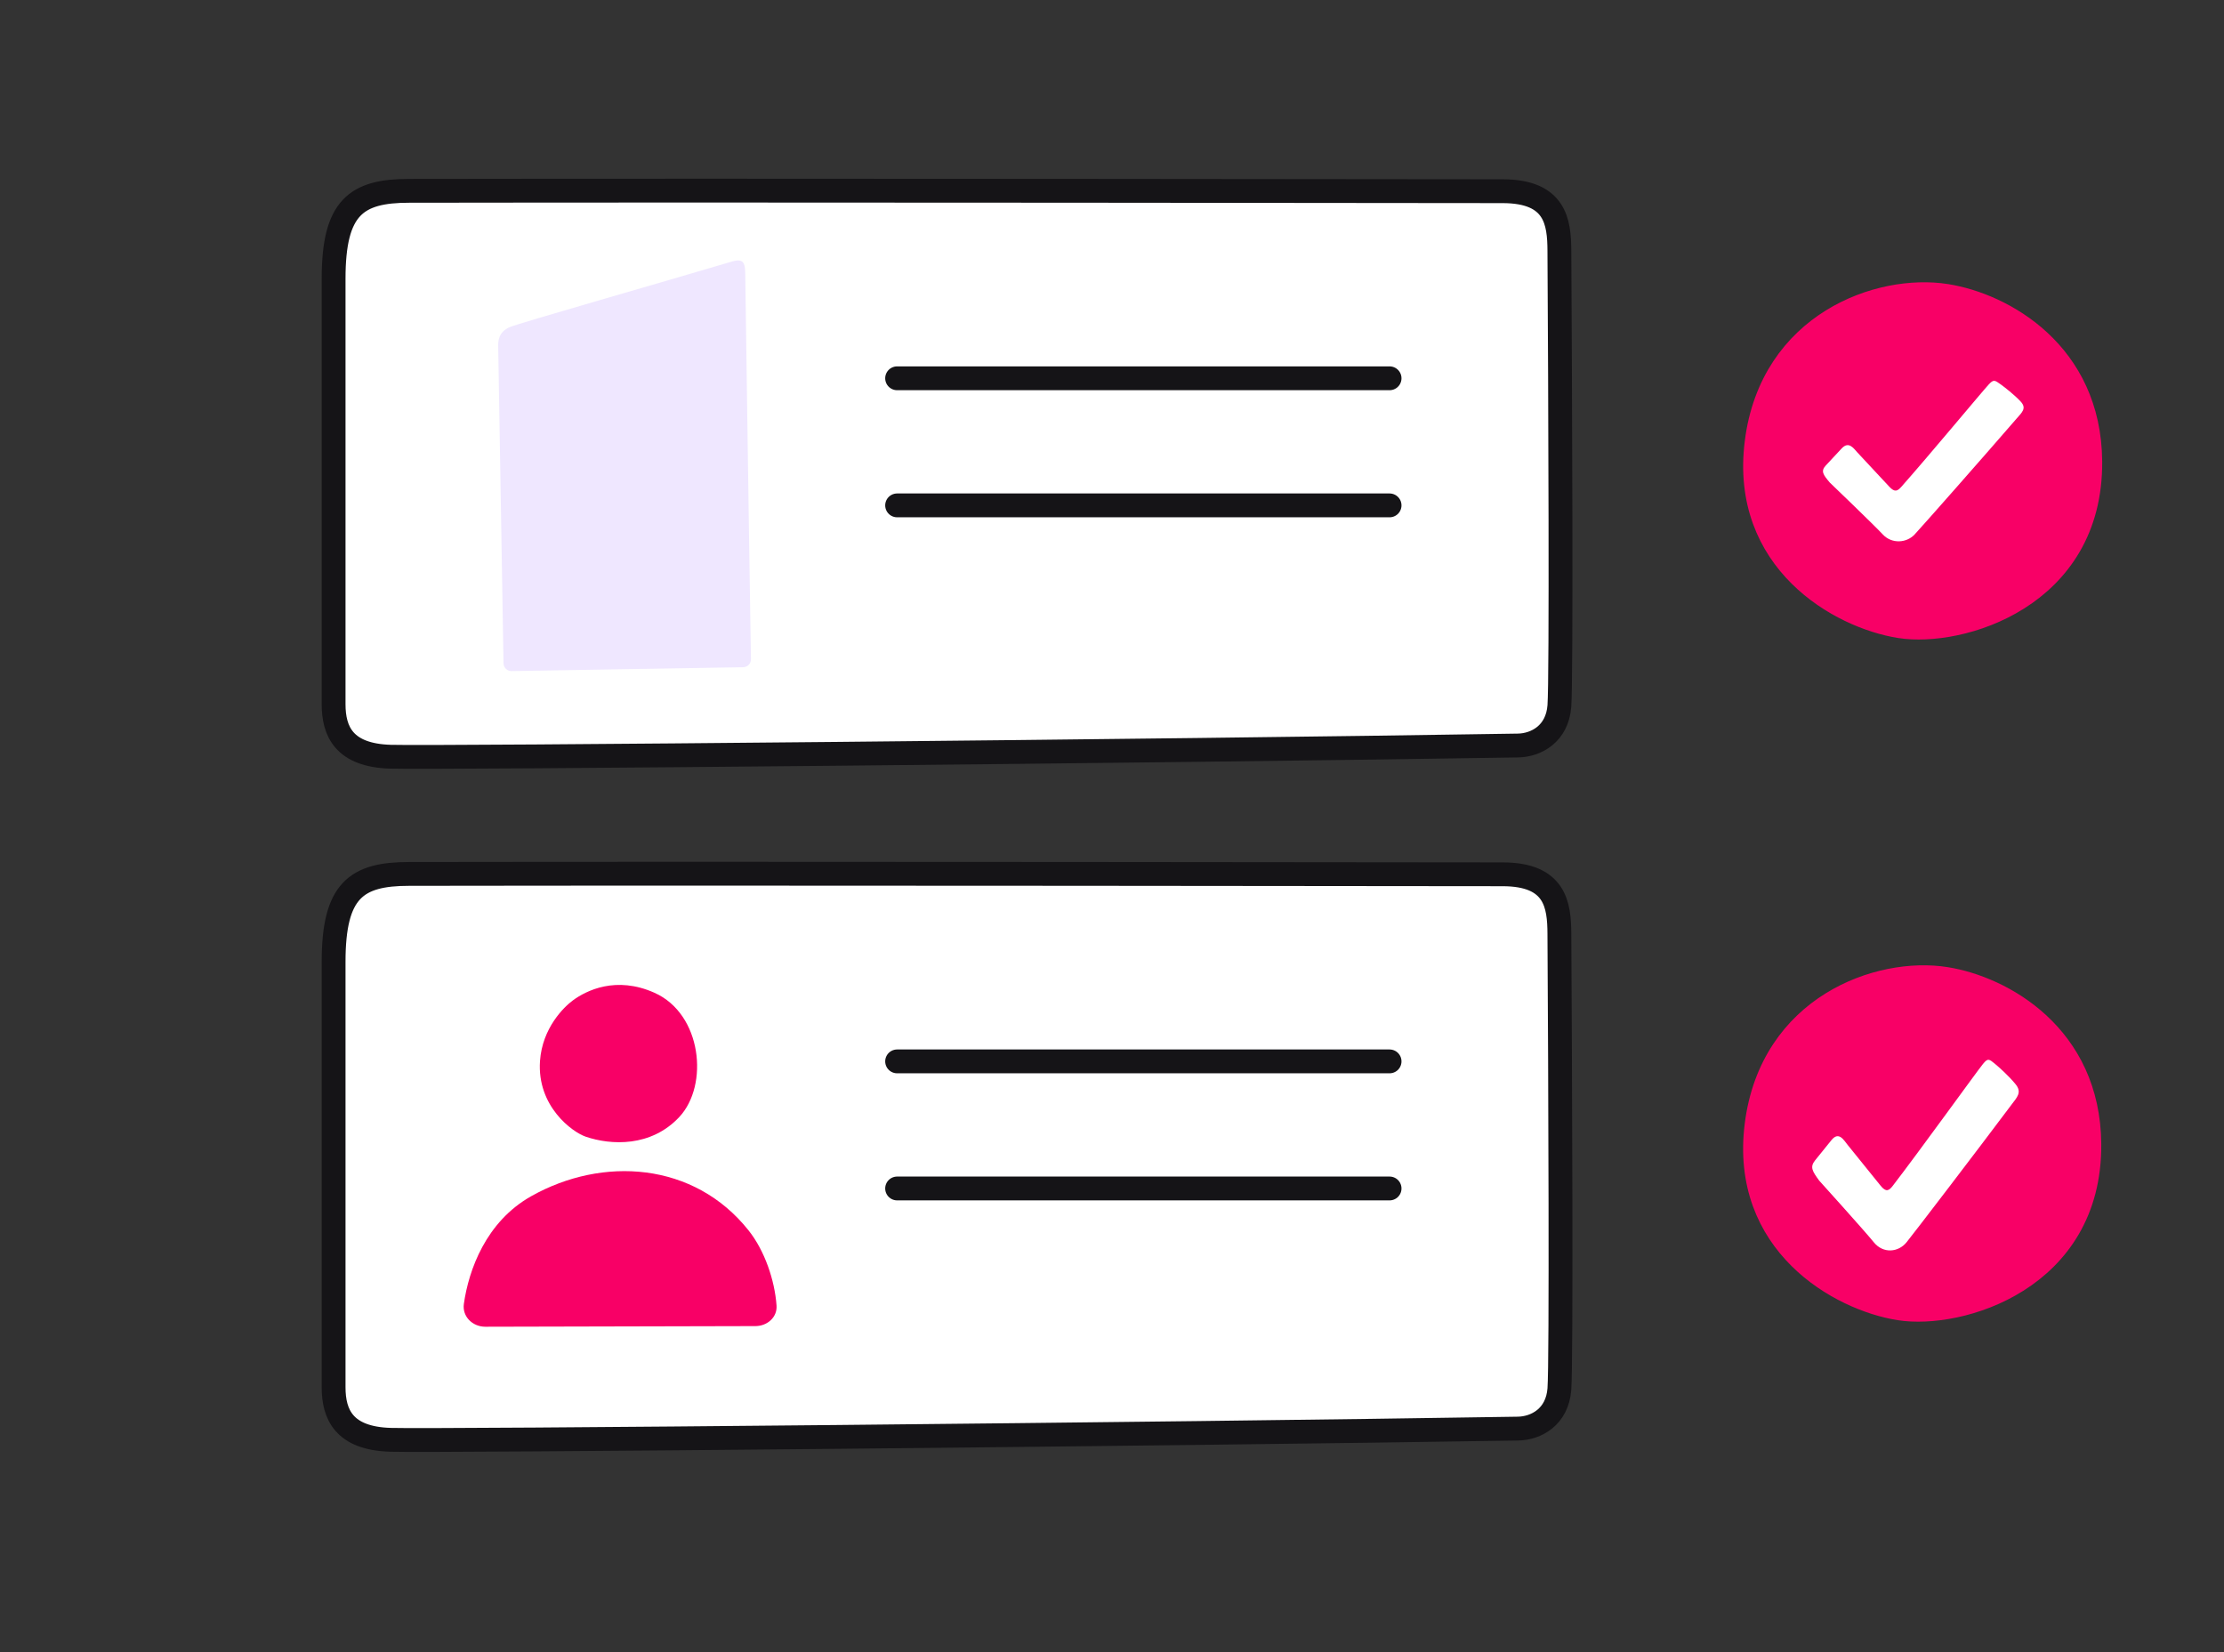
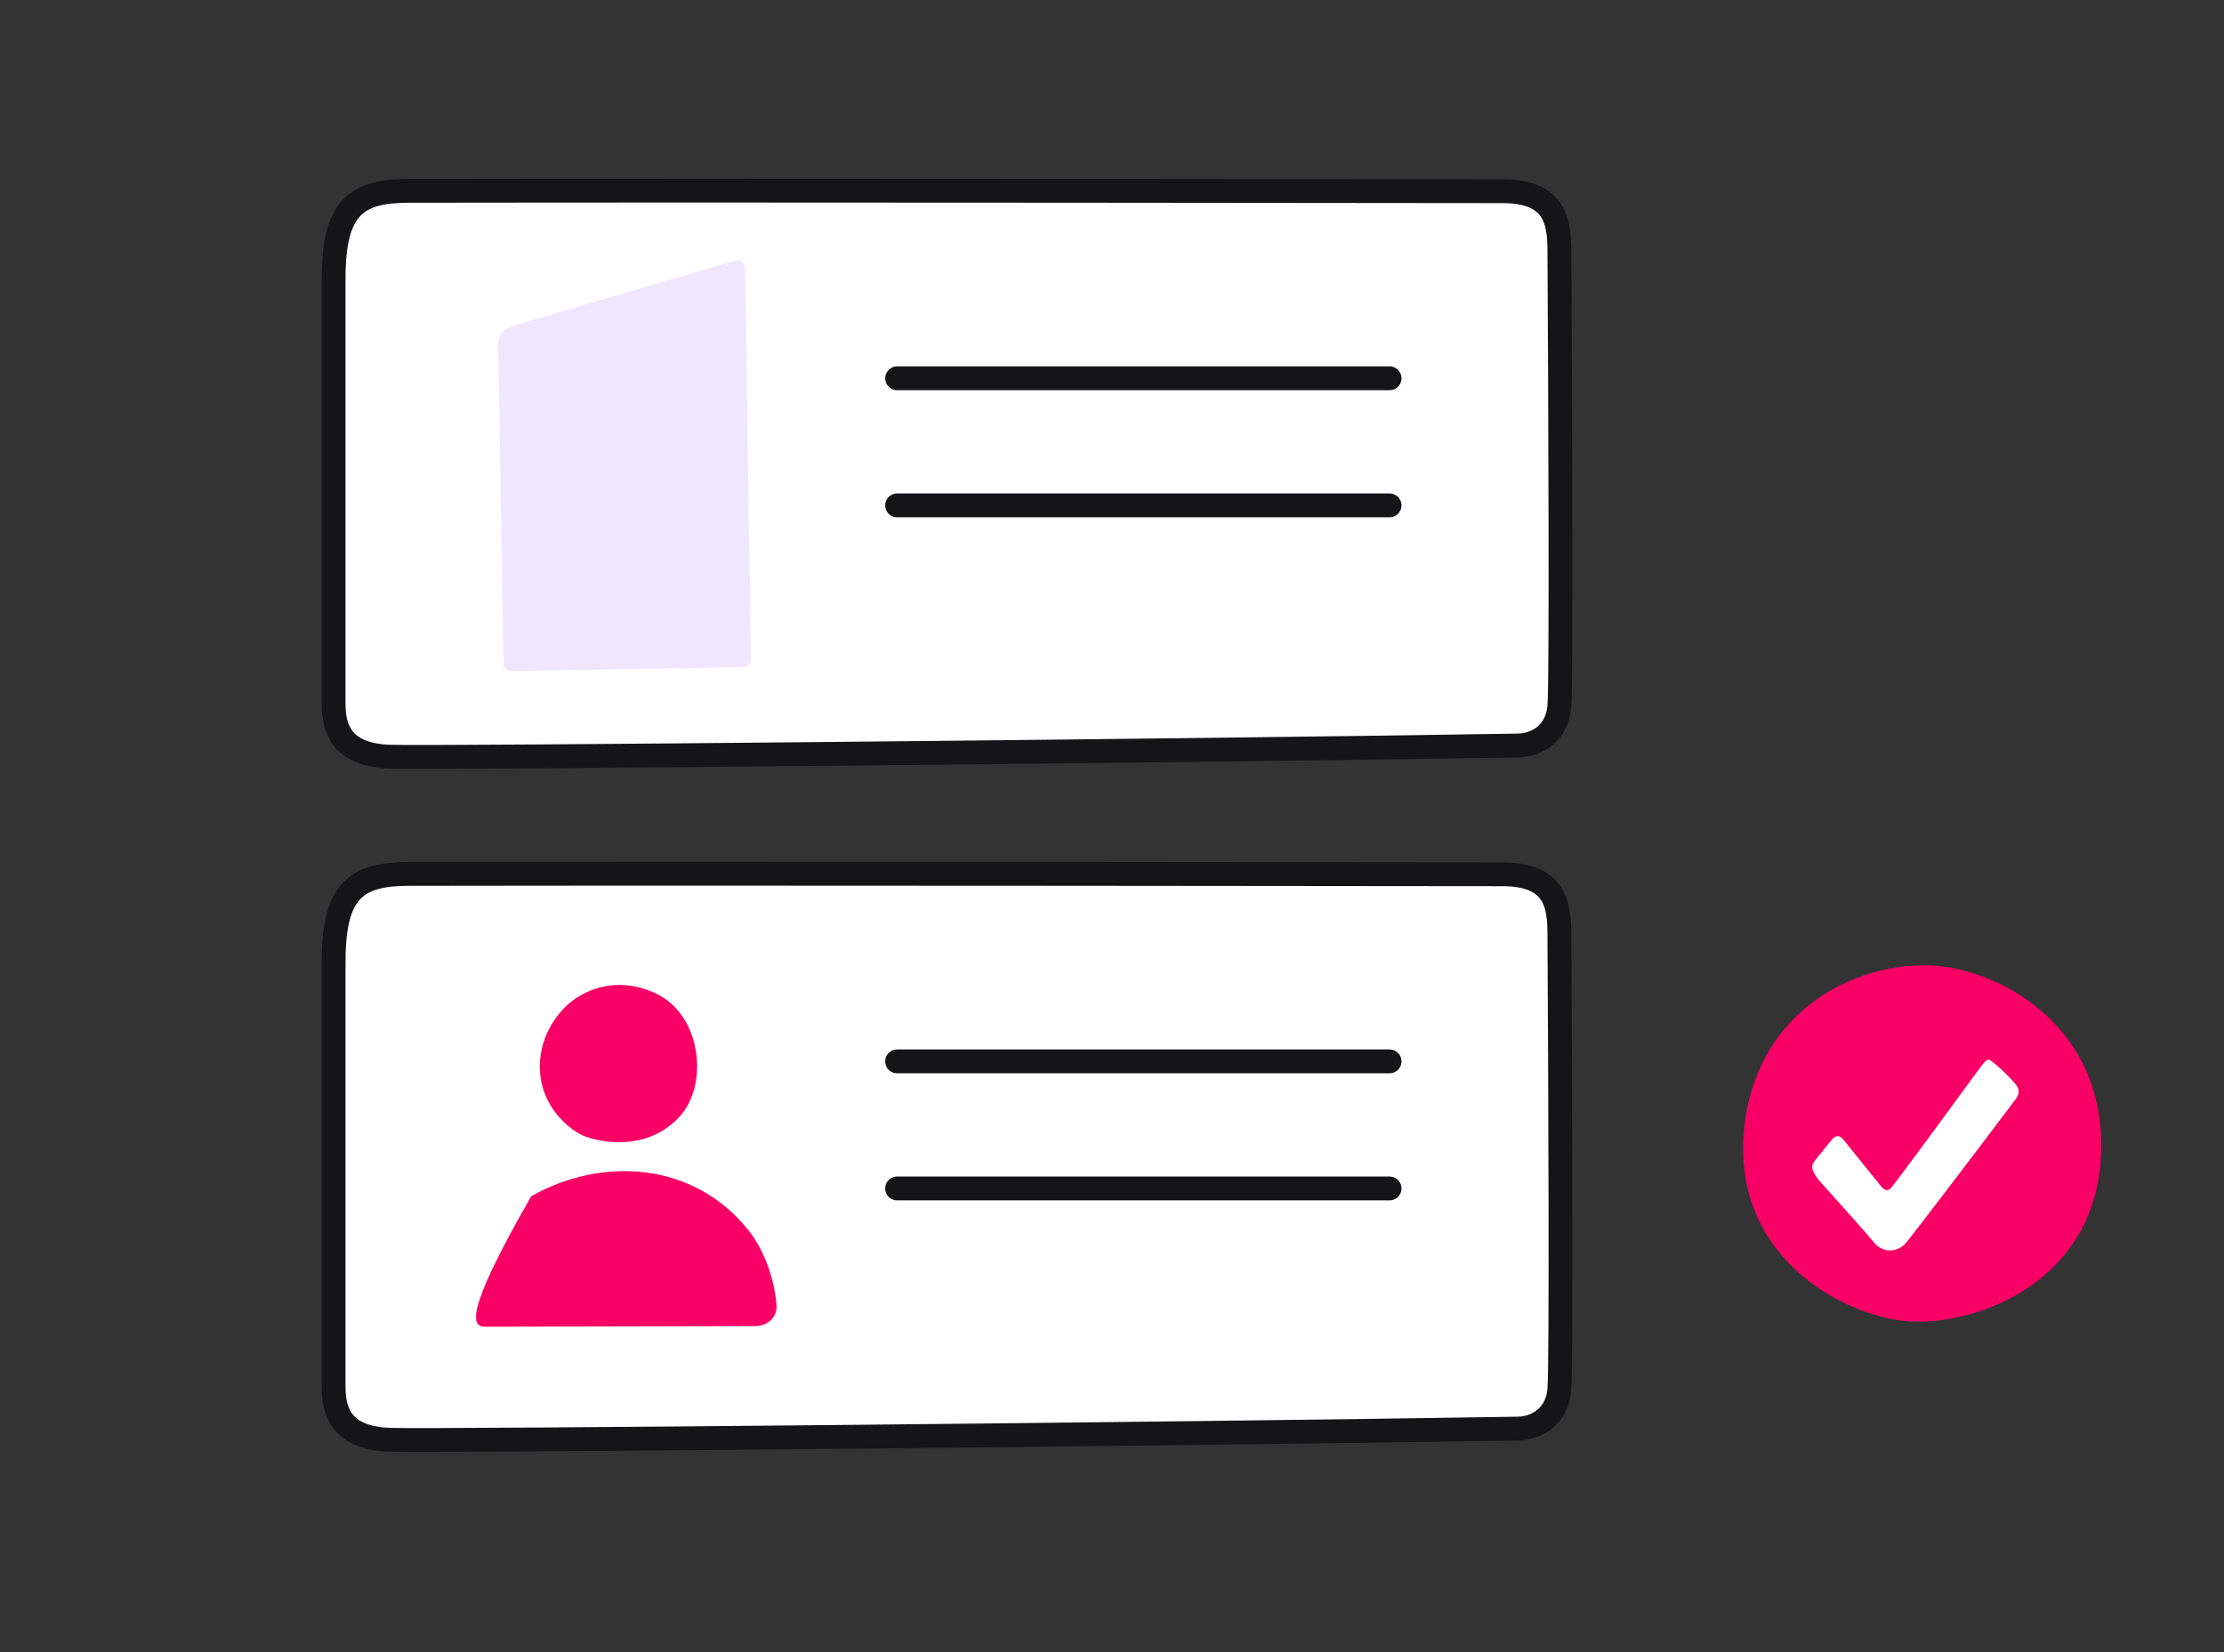
<svg xmlns="http://www.w3.org/2000/svg" width="140" height="104" viewBox="0 0 140 104" fill="none">
  <rect x="0" y="0" width="140" height="104" fill="#333333" stroke="none" />
  <g clip-path="url(#clip0_10965_62445)">
    <path d="M131.524 72.017C131.473 65.203 126.04 62.185 122.478 61.62C118.3 60.958 111.521 63.357 110.576 70.813C109.631 78.27 115.792 81.761 119.567 82.362C123.343 82.962 131.588 80.534 131.524 72.017Z" fill="#F80066" stroke="#F80066" stroke-width="1.5" />
    <path d="M117.956 78.2C117.367 77.472 114.518 74.319 114.518 74.319C114.091 73.733 113.917 73.469 114.26 73.043L115.291 71.767C115.754 71.194 116.064 71.767 116.321 72.086L118.383 74.638C118.729 75.067 118.91 74.958 119.155 74.638C120.873 72.405 124.411 67.491 124.824 66.98C125.14 66.589 125.21 66.662 125.597 66.98C125.854 67.193 126.473 67.746 126.885 68.257C127.297 68.767 126.973 69.072 126.627 69.533C124.394 72.511 120.532 77.562 120.017 78.2C119.502 78.838 118.544 78.929 117.956 78.2Z" fill="white" />
-     <path d="M131.582 29.048C131.531 22.216 126.084 19.19 122.513 18.624C118.324 17.96 111.527 20.366 110.579 27.841C109.632 35.317 115.809 38.818 119.595 39.42C123.38 40.022 131.646 37.588 131.582 29.048Z" fill="#F80066" stroke="#F80066" stroke-width="1.5" />
-     <path d="M118.523 33.644C117.951 33.03 115.184 30.376 115.184 30.376C114.769 29.883 114.6 29.66 114.933 29.302L115.934 28.227C116.384 27.745 116.685 28.227 116.935 28.496L118.938 30.645C119.274 31.006 119.45 30.914 119.688 30.645C121.357 28.765 124.794 24.628 125.194 24.198C125.501 23.868 125.57 23.93 125.945 24.198C126.195 24.377 126.796 24.843 127.197 25.273C127.597 25.702 127.282 25.959 126.946 26.347C124.777 28.854 121.026 33.106 120.525 33.644C120.025 34.181 119.094 34.257 118.523 33.644Z" fill="white" />
    <path d="M21 87.328L21 60.547C21 56.05 22.415 55.012 25.759 55.012C47.902 54.975 91.721 55.036 94.584 55.036C97.933 55.036 98.151 56.982 98.162 58.783C98.216 67.6 98.292 85.675 98.162 87.438C98.032 89.202 96.693 89.91 95.559 89.929C72.956 90.296 27.505 90.723 24.578 90.635C21.65 90.546 21 89.034 21 87.328Z" fill="white" stroke="#151417" stroke-width="1.5" />
-     <path d="M33.444 75.297C30.592 76.901 29.503 79.941 29.2 82.078C29.087 82.877 29.748 83.519 30.555 83.517L47.555 83.477C48.296 83.475 48.935 82.924 48.883 82.185C48.77 80.592 48.137 78.728 47.12 77.45C43.688 73.138 37.936 72.772 33.444 75.297Z" fill="#F80066" />
+     <path d="M33.444 75.297C29.087 82.877 29.748 83.519 30.555 83.517L47.555 83.477C48.296 83.475 48.935 82.924 48.883 82.185C48.77 80.592 48.137 78.728 47.12 77.45C43.688 73.138 37.936 72.772 33.444 75.297Z" fill="#F80066" />
    <path d="M41.202 62.496C38.778 61.412 36.906 62.353 36.063 62.973C35.501 63.386 34.137 64.709 33.993 66.787C33.796 69.647 36.032 71.268 36.872 71.554C38.458 72.094 40.98 72.221 42.762 70.314C44.638 68.307 44.187 63.831 41.202 62.496Z" fill="#F80066" />
    <path d="M21 44.328L21 17.547C21 13.05 22.415 12.012 25.759 12.012C47.902 11.975 91.721 12.036 94.584 12.036C97.933 12.036 98.151 13.982 98.162 15.783C98.216 24.6 98.292 42.675 98.162 44.438C98.032 46.202 96.693 46.91 95.559 46.929C72.956 47.296 27.505 47.723 24.578 47.635C21.65 47.546 21 46.034 21 44.328Z" fill="white" stroke="#151417" stroke-width="1.5" />
    <path d="M56.473 66.813H87.473" stroke="#151417" stroke-width="1.5" stroke-linecap="round" />
    <path d="M56.473 23.813H87.473" stroke="#151417" stroke-width="1.5" stroke-linecap="round" />
    <path d="M56.473 74.813H87.473" stroke="#151417" stroke-width="1.5" stroke-linecap="round" />
    <path d="M56.473 31.813H87.473" stroke="#151417" stroke-width="1.5" stroke-linecap="round" />
    <path d="M31.362 21.82L31.696 41.753C31.701 42.029 31.928 42.249 32.204 42.245L46.78 42.001C47.056 41.996 47.276 41.774 47.272 41.498C47.135 33.202 46.923 17.838 46.915 17.359C46.903 16.66 46.896 16.219 46.074 16.464C41.721 17.759 32.718 20.325 32.093 20.59C31.347 20.907 31.357 21.524 31.362 21.82Z" fill="#EFE7FF" />
    <mask id="path-14-inside-1_10965_62445" fill="white">
      <rect x="34.219" y="23.704" width="10.093" height="1.946" rx="0.2" transform="rotate(-2.362 34.219 23.704)" />
    </mask>
-     <rect x="34.219" y="23.704" width="10.093" height="1.946" rx="0.2" transform="rotate(-2.362 34.219 23.704)" fill="white" stroke="white" stroke-width="1.946" stroke-linejoin="bevel" mask="url(#path-14-inside-1_10965_62445)" />
    <mask id="path-15-inside-2_10965_62445" fill="white">
-       <rect x="34.299" y="27.862" width="10.093" height="1.9" rx="0.2" transform="rotate(-2.362 34.299 27.862)" />
-     </mask>
+       </mask>
    <rect x="34.299" y="27.862" width="10.093" height="1.9" rx="0.2" transform="rotate(-2.362 34.299 27.862)" fill="white" stroke="white" stroke-width="1.9" stroke-linejoin="bevel" mask="url(#path-15-inside-2_10965_62445)" />
    <mask id="path-16-inside-3_10965_62445" fill="white">
      <rect x="34.299" y="32.314" width="10.093" height="1.9" rx="0.2" transform="rotate(-2.362 34.299 32.314)" />
    </mask>
    <rect x="34.299" y="32.314" width="10.093" height="1.9" rx="0.2" transform="rotate(-2.362 34.299 32.314)" fill="white" stroke="white" stroke-width="1.9" stroke-linejoin="bevel" mask="url(#path-16-inside-3_10965_62445)" />
  </g>
  <defs>
    <clipPath id="clip0_10965_62445">
      <rect width="140" height="104" fill="white" />
    </clipPath>
  </defs>
</svg>